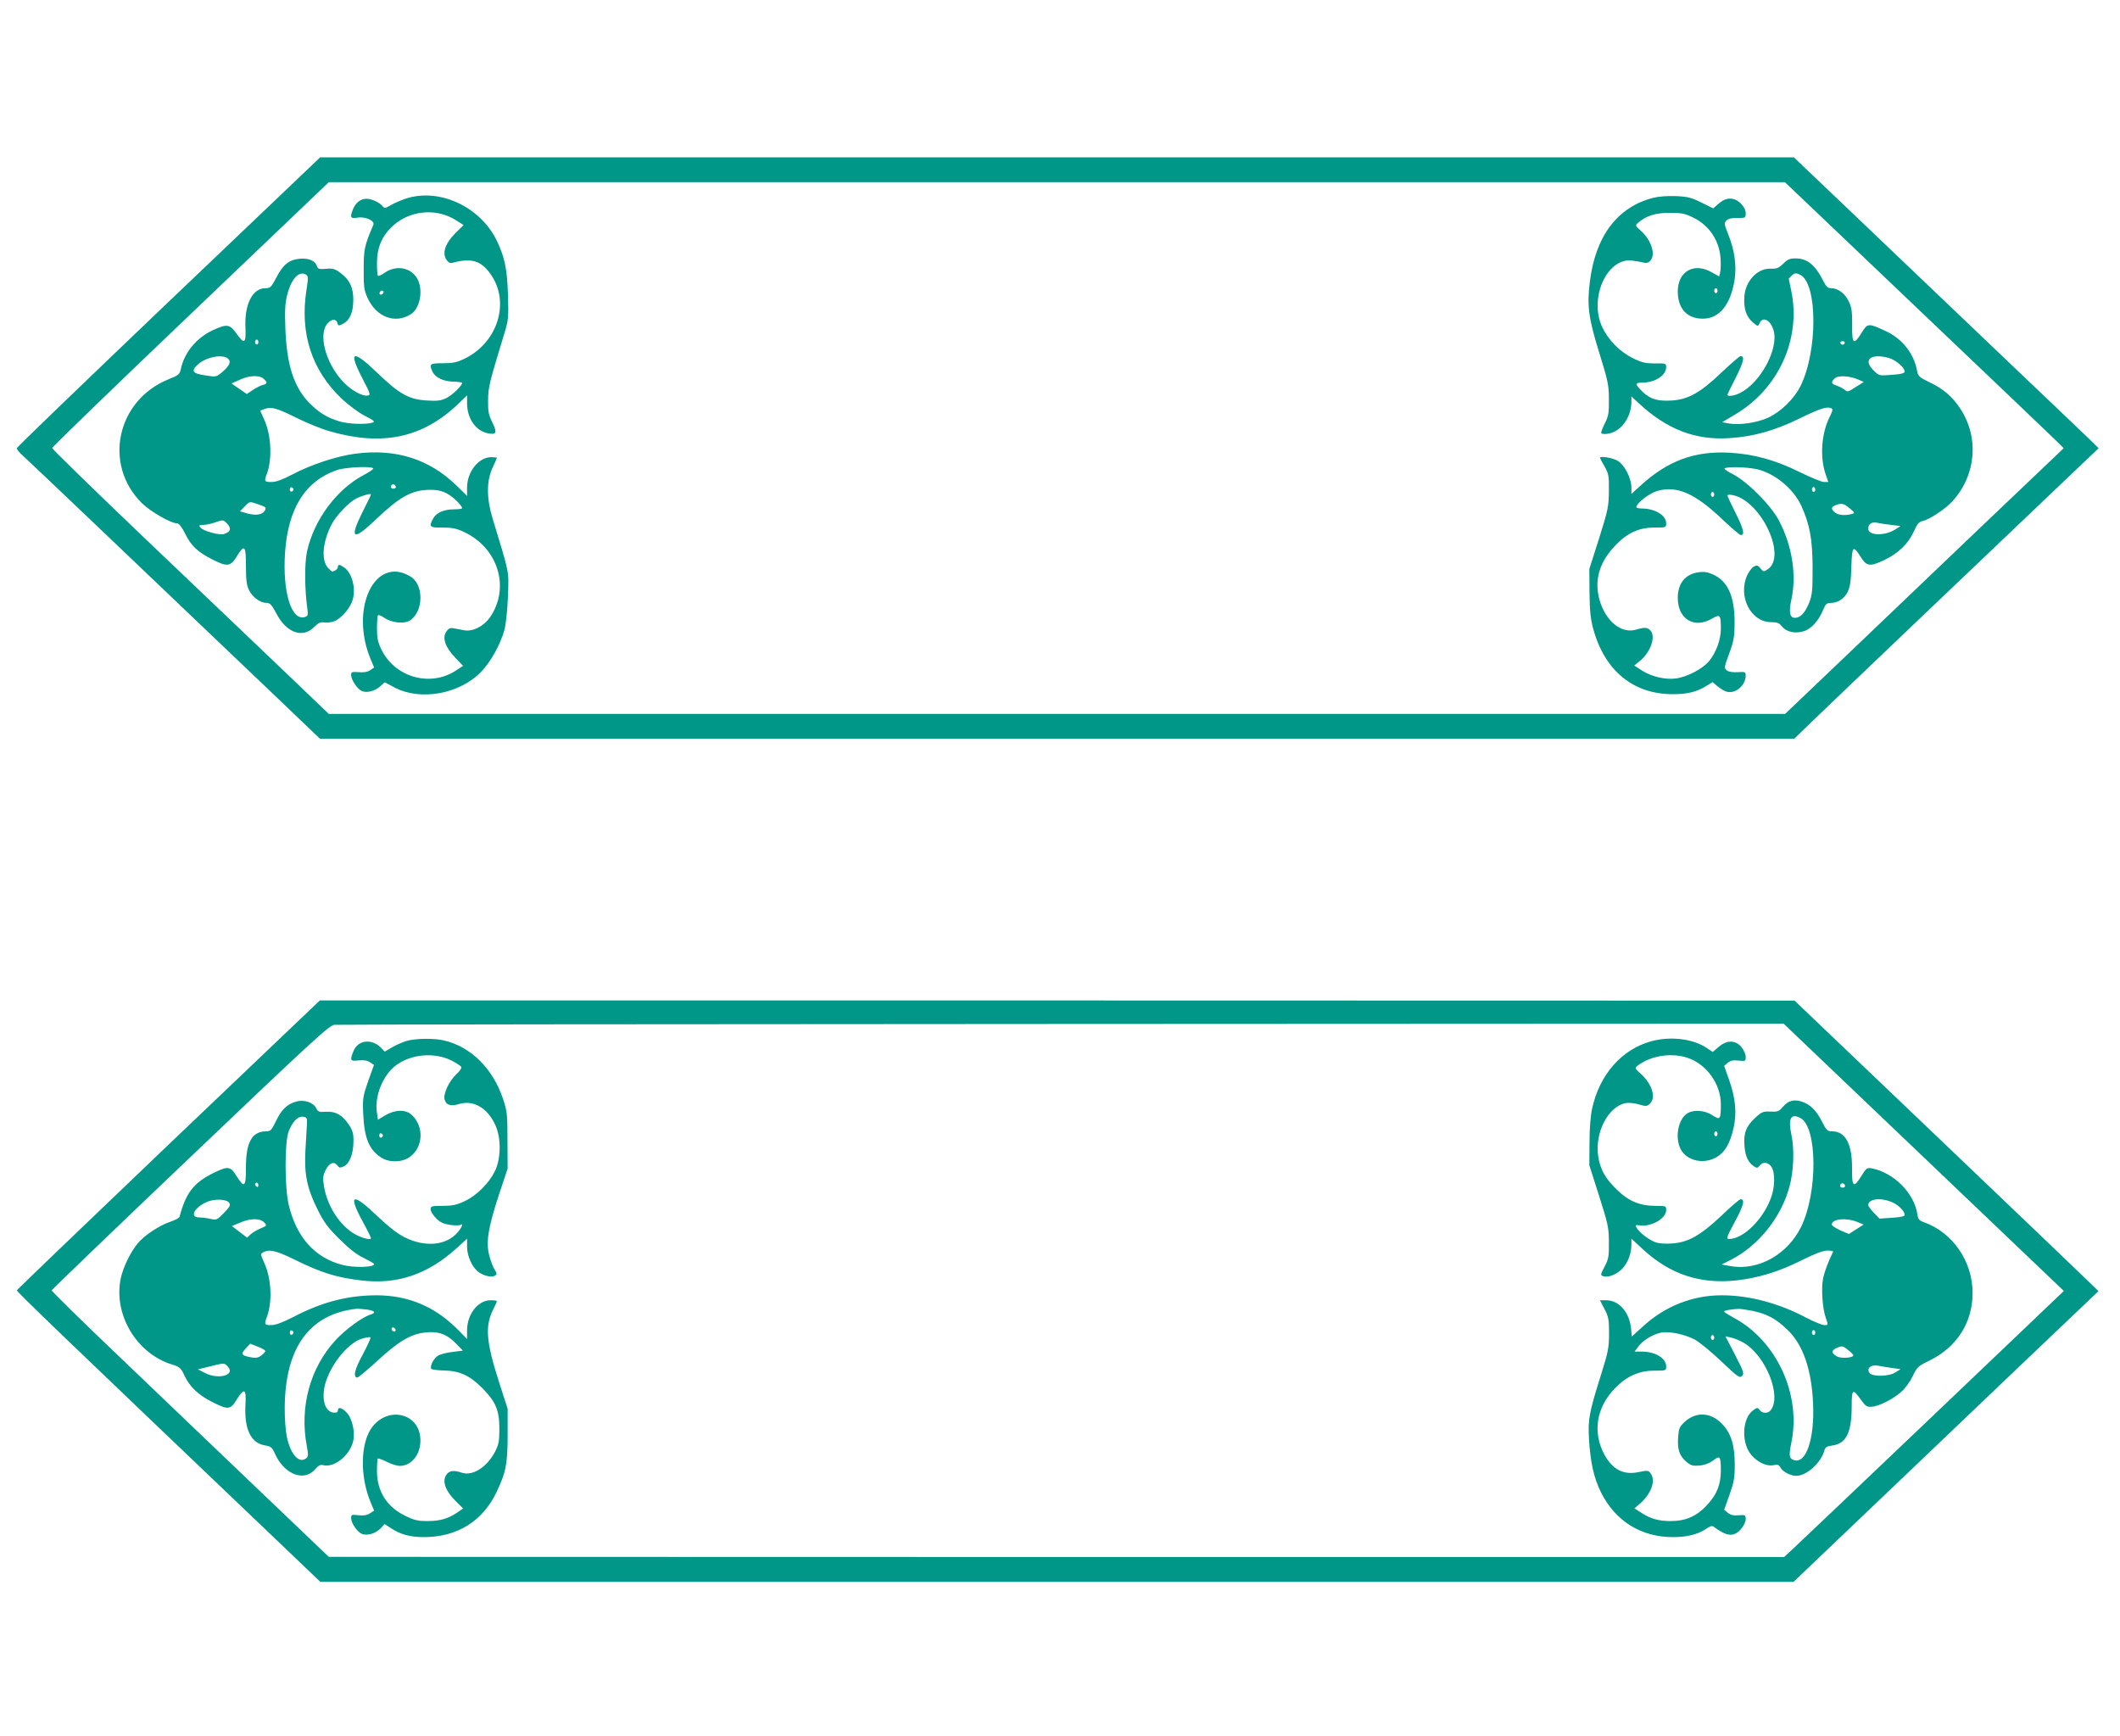
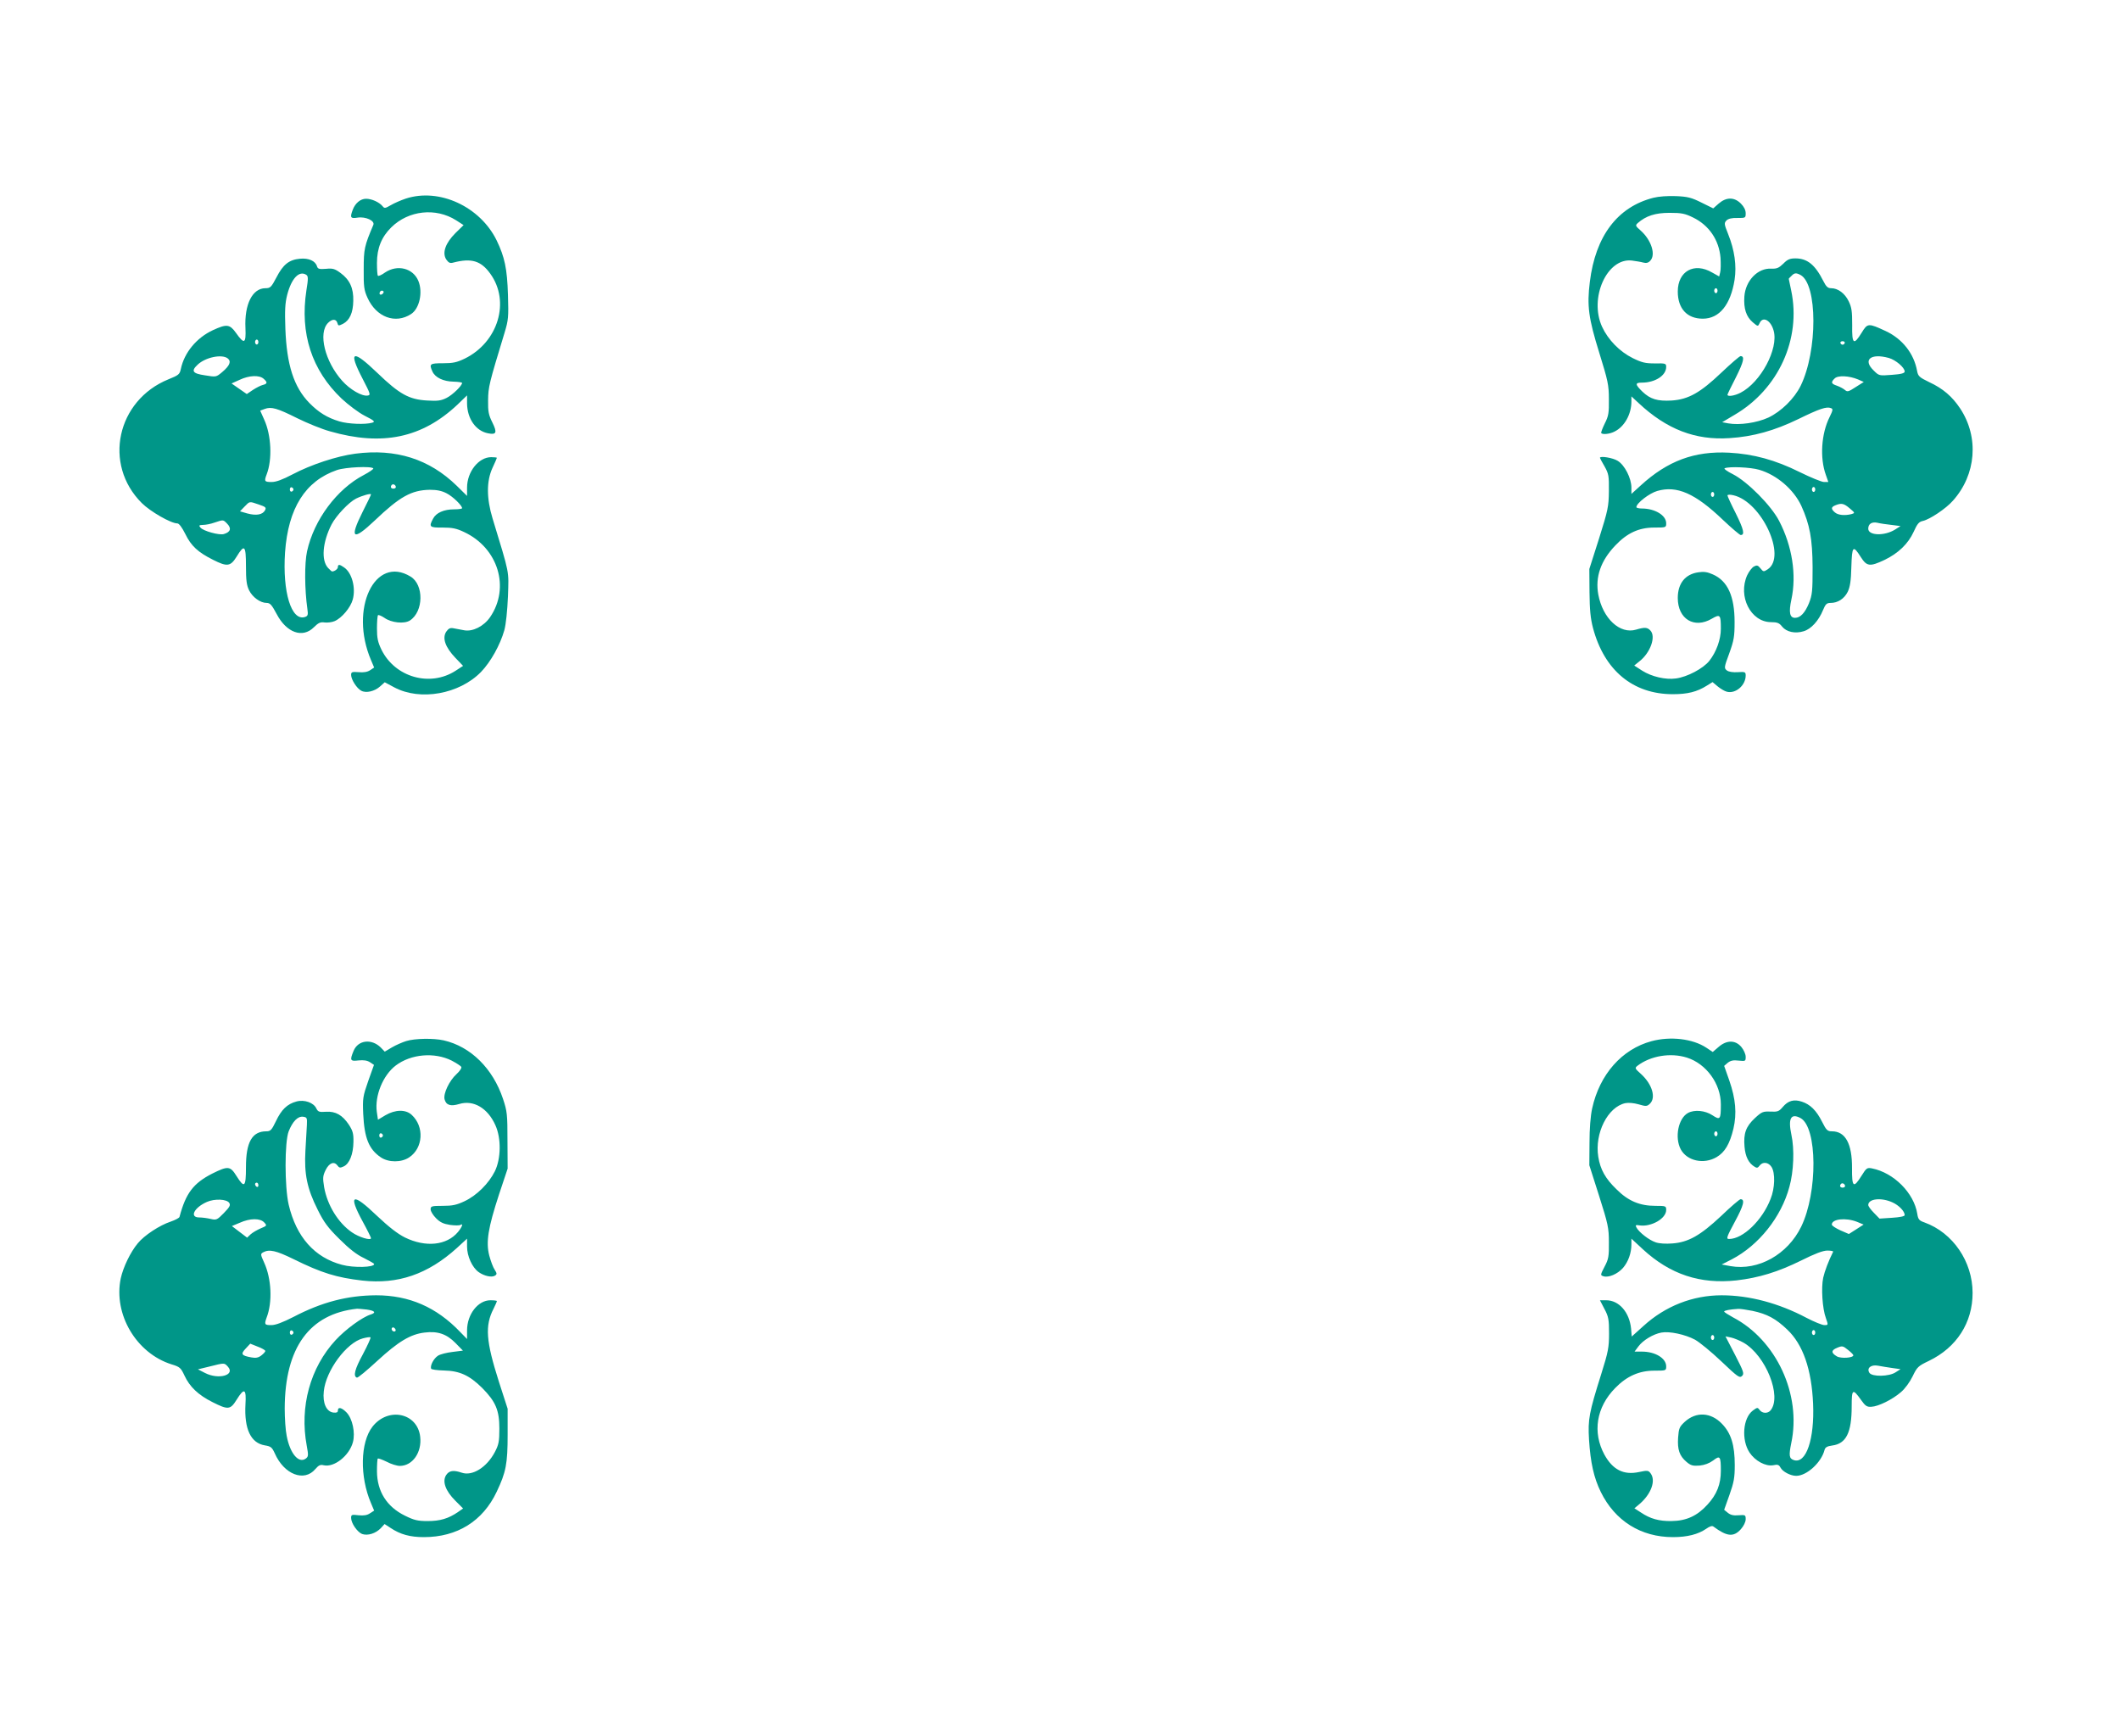
<svg xmlns="http://www.w3.org/2000/svg" version="1.0" width="1280pt" height="1048pt" viewBox="0 0 1280 1048" preserveAspectRatio="xMidYMid meet">
  <g transform="translate(0,1048) scale(0.1,-0.1)" fill="#009688" stroke="none">
-     <path d="M1019 8659 c-503 -480 -915 -877 -917 -884 -2 -7 14 -27 35 -45 33 -29 702 -667 1546 -1472 l249 -238 4450 0 4451 0 96 93 c87 85 1109 1059 1559 1487 l183 174 -53 52 c-29 28 -251 240 -493 470 -242 231 -632 603 -867 827 l-427 407 -4449 0 -4449 0 -914 -871z m10557 -40 c440 -418 818 -780 842 -803 l42 -42 -477 -454 c-262 -250 -640 -611 -841 -803 l-364 -347 -4396 0 -4397 0 -280 268 c-154 147 -530 505 -835 796 -305 291 -555 535 -555 541 0 7 376 370 835 808 l835 797 4396 0 4396 0 799 -761z" />
    <path d="M2450 9281 c-30 -10 -71 -28 -91 -40 -33 -19 -38 -20 -49 -6 -21 25 -66 45 -100 45 -33 0 -65 -26 -80 -66 -18 -47 -14 -55 28 -48 50 8 107 -19 96 -44 -54 -127 -58 -146 -58 -267 -1 -105 2 -127 23 -173 53 -117 168 -160 263 -98 51 33 72 132 44 200 -32 77 -126 101 -201 51 -20 -15 -40 -23 -43 -20 -4 3 -6 38 -6 78 0 89 28 157 87 215 104 102 268 120 391 42 l45 -29 -49 -48 c-61 -61 -81 -119 -56 -159 15 -21 23 -25 44 -19 108 28 166 11 222 -67 122 -168 48 -414 -154 -513 -48 -23 -71 -28 -132 -28 -79 0 -84 -4 -63 -50 16 -36 66 -60 126 -61 29 -1 53 -4 53 -8 0 -16 -56 -71 -93 -90 -34 -17 -54 -20 -118 -16 -109 6 -167 38 -300 166 -152 146 -178 135 -89 -36 47 -91 49 -97 30 -100 -34 -6 -107 36 -154 89 -104 116 -147 288 -85 350 25 25 49 24 56 -1 5 -18 7 -18 34 -5 40 21 61 67 62 139 2 76 -21 127 -77 168 -35 26 -48 29 -88 25 -40 -3 -49 -1 -54 15 -10 33 -50 51 -103 46 -66 -6 -102 -35 -142 -113 -31 -59 -37 -65 -66 -65 -79 0 -128 -97 -121 -241 4 -94 -7 -100 -57 -29 -38 53 -56 55 -139 17 -99 -46 -173 -135 -194 -234 -7 -33 -13 -38 -75 -63 -312 -127 -396 -513 -161 -747 51 -51 176 -123 215 -123 10 0 28 -24 48 -64 35 -72 76 -110 168 -156 85 -43 105 -40 142 20 47 77 56 68 56 -57 0 -86 4 -116 19 -147 21 -42 68 -76 106 -76 21 0 31 -12 61 -68 59 -112 156 -147 224 -79 27 27 40 33 65 29 16 -2 44 1 60 8 43 18 97 82 110 131 19 70 -5 161 -52 193 -28 20 -38 20 -38 2 0 -11 -20 -26 -35 -26 -3 0 -13 10 -24 21 -43 46 -34 156 21 263 27 52 104 134 148 156 39 19 90 33 90 25 0 -3 -23 -51 -51 -106 -81 -162 -59 -177 73 -52 152 145 222 184 333 186 43 0 72 -6 101 -21 38 -19 94 -74 94 -90 0 -4 -21 -7 -48 -7 -62 0 -109 -21 -127 -56 -27 -50 -22 -55 58 -54 57 0 83 -5 129 -27 206 -96 279 -336 157 -514 -38 -55 -105 -89 -157 -79 -20 4 -49 9 -64 12 -20 4 -30 -1 -44 -21 -25 -39 -5 -94 55 -157 l47 -49 -46 -30 c-154 -99 -365 -39 -447 128 -22 46 -27 70 -27 129 0 39 3 75 6 79 4 3 21 -4 39 -16 42 -30 120 -38 154 -16 83 54 85 216 4 265 -216 132 -371 -195 -239 -504 l19 -45 -24 -16 c-16 -11 -40 -15 -70 -12 -40 3 -45 1 -45 -17 0 -27 34 -81 61 -95 29 -16 81 -4 114 26 l28 25 58 -31 c156 -83 392 -41 523 93 59 61 116 164 141 252 10 37 18 117 22 205 5 160 12 125 -93 470 -37 122 -37 225 -1 304 15 32 27 60 27 62 0 2 -15 4 -34 4 -76 0 -146 -88 -146 -184 l0 -50 -62 61 c-166 162 -368 226 -613 194 -113 -15 -267 -66 -379 -125 -61 -32 -99 -46 -126 -46 -43 0 -46 4 -30 46 35 90 28 238 -15 331 l-24 54 27 10 c40 15 75 5 197 -56 61 -30 149 -66 197 -79 317 -91 557 -40 771 162 l57 55 0 -49 c1 -92 53 -166 127 -180 50 -10 56 4 26 65 -23 46 -27 66 -26 135 1 81 6 100 99 406 24 79 25 95 21 230 -5 159 -20 228 -68 328 -100 205 -347 319 -549 253z m-601 -460 c12 -8 13 -21 1 -94 -40 -260 32 -482 213 -654 41 -38 102 -84 139 -103 59 -30 65 -36 45 -42 -42 -12 -144 -8 -198 8 -73 22 -125 54 -181 111 -94 96 -137 231 -145 448 -4 110 -2 154 11 205 26 100 72 148 115 121z m462 -114 c-13 -13 -26 -3 -16 12 3 6 11 8 17 5 6 -4 6 -10 -1 -17z m-751 -292 c0 -8 -4 -15 -10 -15 -5 0 -10 7 -10 15 0 8 5 15 10 15 6 0 10 -7 10 -15z m-186 -98 c24 -18 14 -44 -32 -83 -37 -31 -37 -31 -104 -20 -76 11 -86 26 -44 65 47 44 144 64 180 38z m218 -124 c24 -21 23 -30 -5 -37 -13 -3 -40 -17 -60 -30 l-37 -25 -46 32 -46 32 49 22 c57 27 119 30 145 6z m662 -541 c2 -4 -24 -22 -58 -40 -161 -84 -300 -269 -342 -460 -16 -72 -15 -230 2 -349 5 -35 3 -42 -15 -48 -82 -26 -136 151 -120 390 19 267 122 431 313 497 52 18 210 25 220 10z m136 -113 c0 -5 -7 -9 -15 -9 -15 0 -20 12 -9 23 8 8 24 -1 24 -14z m-618 -14 c0 -5 -5 -11 -11 -13 -6 -2 -11 4 -11 13 0 9 5 15 11 13 6 -2 11 -8 11 -13z m-209 -91 c41 -14 46 -18 37 -35 -15 -27 -53 -33 -106 -19 l-45 13 27 28 c33 34 28 33 87 13z m-193 -114 c29 -29 23 -52 -18 -64 -27 -9 -125 18 -142 39 -11 13 -8 15 16 16 16 0 47 6 69 14 54 18 52 18 75 -5z" />
    <path d="M9983 9286 c-217 -55 -350 -231 -384 -508 -18 -144 -8 -219 57 -428 52 -168 58 -194 58 -280 1 -83 -2 -102 -25 -147 -14 -29 -24 -55 -21 -58 10 -10 53 -5 81 10 60 30 101 105 101 181 l0 31 43 -40 c170 -159 343 -226 550 -212 142 9 271 45 415 115 127 62 170 77 197 66 13 -5 12 -12 -8 -53 -51 -101 -60 -248 -23 -350 l15 -43 -26 0 c-14 0 -80 27 -147 60 -147 73 -278 109 -426 117 -209 11 -371 -49 -534 -198 l-56 -51 0 38 c0 57 -41 137 -83 162 -28 18 -107 31 -107 18 0 -2 12 -25 28 -52 25 -45 27 -57 26 -149 -1 -93 -5 -113 -59 -285 l-59 -185 1 -140 c1 -106 6 -159 21 -216 68 -256 241 -400 482 -400 89 0 146 14 206 52 l34 21 31 -26 c17 -14 42 -29 55 -32 53 -14 114 38 114 98 0 21 -4 23 -47 20 -30 -2 -55 2 -66 10 -18 14 -18 18 14 104 28 78 32 101 32 189 0 156 -42 248 -131 287 -33 15 -55 18 -87 13 -80 -11 -125 -67 -125 -155 0 -127 99 -188 206 -125 50 29 54 24 54 -61 0 -65 -27 -139 -69 -193 -37 -47 -134 -98 -202 -107 -63 -9 -147 11 -204 47 l-48 31 31 25 c67 52 102 151 66 187 -18 19 -34 20 -85 5 -98 -30 -202 67 -229 212 -19 105 14 203 103 296 71 75 142 108 235 108 71 0 72 0 72 26 0 48 -68 89 -147 89 -18 0 -33 4 -33 8 0 24 78 84 126 98 119 34 229 -14 398 -176 52 -49 100 -90 106 -90 26 0 18 34 -29 129 -28 55 -51 105 -51 110 0 5 15 6 36 1 170 -39 324 -370 207 -447 -25 -16 -26 -16 -44 6 -15 19 -22 20 -39 11 -12 -6 -30 -30 -41 -53 -57 -127 21 -281 142 -283 40 0 52 -5 69 -27 26 -32 78 -44 130 -28 45 13 91 64 117 128 15 36 22 43 46 43 43 0 82 25 103 67 14 29 20 66 22 151 4 127 10 133 57 59 36 -57 55 -59 142 -18 84 40 144 98 177 170 22 49 32 61 56 66 41 9 139 74 181 122 141 157 159 383 44 557 -48 72 -103 120 -187 159 -60 29 -67 36 -73 67 -19 106 -89 194 -189 241 -106 49 -110 49 -146 -10 -48 -78 -59 -69 -57 47 0 82 -3 106 -21 143 -23 48 -65 79 -106 79 -20 0 -30 9 -47 43 -50 99 -97 137 -169 137 -33 0 -48 -6 -73 -32 -27 -26 -39 -31 -72 -30 -82 5 -156 -72 -163 -168 -5 -73 11 -122 51 -156 31 -26 31 -26 41 -5 19 44 68 18 85 -46 30 -109 -78 -311 -200 -374 -37 -19 -79 -25 -79 -12 0 3 23 51 51 105 47 94 55 128 28 128 -6 0 -57 -44 -114 -98 -129 -123 -200 -163 -301 -170 -87 -5 -130 8 -178 54 -44 43 -45 54 -3 54 81 0 147 43 147 95 0 21 -4 22 -69 21 -57 0 -78 5 -133 32 -79 39 -149 111 -185 189 -80 174 30 418 180 400 23 -3 54 -8 68 -12 18 -5 31 -2 42 10 36 36 8 125 -57 183 -32 28 -33 31 -18 45 50 44 106 62 192 62 73 0 93 -4 142 -28 97 -47 157 -136 166 -243 2 -34 2 -74 -2 -88 l-6 -25 -43 24 c-108 63 -207 8 -207 -115 0 -103 56 -164 151 -164 100 0 168 84 192 235 13 85 0 179 -39 276 -24 60 -25 66 -10 82 11 11 33 16 66 15 49 0 50 0 50 29 0 18 -10 39 -29 58 -40 40 -88 40 -134 0 l-33 -29 -71 35 c-60 30 -83 36 -154 39 -50 2 -105 -2 -136 -10z m888 -466 c103 -56 104 -458 1 -669 -38 -77 -117 -155 -195 -192 -70 -32 -174 -47 -242 -35 l-37 7 74 44 c266 155 404 459 343 750 -8 38 -15 71 -15 72 0 1 7 9 16 17 18 19 28 20 55 6z m-501 -95 c0 -8 -4 -15 -10 -15 -5 0 -10 7 -10 15 0 8 5 15 10 15 6 0 10 -7 10 -15z m768 -316 c-2 -6 -8 -10 -13 -10 -5 0 -11 4 -13 10 -2 6 4 11 13 11 9 0 15 -5 13 -11z m266 -90 c42 -12 96 -58 96 -82 0 -10 -20 -16 -77 -20 -77 -6 -78 -6 -110 26 -68 65 -18 106 91 76z m-185 -130 l34 -15 -49 -31 c-43 -28 -50 -30 -64 -18 -9 8 -31 20 -48 26 -36 12 -39 21 -15 44 19 20 87 17 142 -6z m-598 -545 c107 -31 209 -119 255 -218 51 -113 67 -199 68 -371 0 -144 -2 -166 -22 -217 -24 -58 -52 -88 -84 -88 -32 0 -39 32 -22 111 32 148 5 322 -74 474 -48 93 -191 237 -279 282 -35 17 -57 34 -50 36 28 12 157 6 208 -9z m339 -119 c0 -8 -4 -15 -10 -15 -5 0 -10 7 -10 15 0 8 5 15 10 15 6 0 10 -7 10 -15z m-610 -30 c0 -8 -4 -15 -10 -15 -5 0 -10 7 -10 15 0 8 5 15 10 15 6 0 10 -7 10 -15z m818 -84 c33 -28 33 -28 10 -35 -41 -10 -81 -6 -100 11 -24 21 -23 32 5 43 35 14 50 11 85 -19z m252 -100 l55 -7 -33 -21 c-64 -40 -162 -37 -162 5 0 29 21 43 55 36 16 -4 55 -10 85 -13z" />
-     <path d="M1018 3570 c-502 -479 -914 -875 -916 -880 -3 -7 279 -278 1562 -1502 l270 -258 4448 0 4447 0 758 723 c417 398 831 793 920 877 l163 155 -43 42 c-23 23 -436 418 -917 877 l-875 835 -4452 1 -4452 0 -913 -870z m10597 -77 l846 -807 -38 -36 c-110 -106 -1555 -1482 -1599 -1522 l-52 -48 -4393 0 -4394 1 -420 401 c-231 221 -608 581 -838 801 -230 219 -417 403 -415 407 2 5 378 367 837 804 746 711 838 795 870 799 20 2 1997 4 4393 5 l4357 2 846 -807z" />
    <path d="M2453 4195 c-23 -7 -62 -24 -86 -38 l-44 -26 -24 25 c-56 55 -137 45 -164 -20 -24 -58 -21 -64 30 -58 31 3 52 0 69 -11 l24 -16 -35 -98 c-32 -92 -34 -104 -30 -198 7 -146 34 -213 106 -262 47 -32 125 -32 172 0 84 56 92 185 15 256 -36 34 -99 33 -159 -2 l-45 -27 -7 48 c-13 97 37 220 114 279 92 70 234 82 338 30 28 -15 55 -32 58 -38 4 -6 -9 -26 -29 -44 -43 -39 -80 -117 -72 -151 9 -36 36 -45 89 -29 86 26 172 -25 218 -128 36 -79 34 -202 -3 -278 -37 -74 -109 -146 -183 -181 -49 -23 -74 -28 -132 -28 -67 0 -73 -2 -73 -21 0 -12 15 -36 33 -54 25 -25 45 -34 84 -40 29 -4 57 -4 63 0 19 12 10 -13 -15 -43 -68 -81 -195 -94 -320 -33 -44 22 -97 63 -169 131 -149 143 -176 131 -86 -35 28 -51 50 -96 50 -100 0 -16 -72 5 -115 35 -83 57 -149 164 -168 273 -9 56 -8 68 9 103 21 43 51 55 71 28 11 -15 17 -16 38 -6 35 16 58 74 59 148 1 50 -4 67 -27 103 -39 59 -81 83 -139 79 -41 -3 -48 0 -58 20 -16 35 -72 55 -120 42 -56 -15 -91 -49 -124 -119 -26 -54 -33 -61 -58 -61 -86 0 -123 -65 -123 -217 0 -121 -9 -129 -57 -53 -38 61 -51 62 -146 15 -114 -58 -160 -118 -198 -261 -1 -7 -25 -19 -53 -29 -67 -22 -160 -83 -199 -131 -45 -54 -88 -144 -103 -212 -45 -217 94 -452 307 -519 50 -15 56 -21 78 -68 31 -67 83 -117 169 -160 95 -48 108 -46 146 15 46 74 59 67 53 -29 -8 -148 32 -233 117 -247 36 -6 43 -11 60 -48 56 -128 178 -175 245 -95 20 23 30 28 50 23 63 -15 155 57 177 140 15 57 -3 141 -38 178 -30 31 -53 36 -53 12 0 -11 -8 -14 -27 -12 -42 5 -66 57 -58 128 12 125 137 294 236 320 23 6 43 9 46 6 3 -3 -18 -49 -46 -102 -49 -90 -60 -133 -36 -141 6 -2 61 44 124 102 125 115 199 160 284 170 79 10 133 -8 187 -63 l45 -46 -63 -8 c-35 -4 -75 -14 -88 -23 -25 -16 -48 -59 -41 -78 1 -5 36 -10 77 -11 95 -2 154 -29 231 -105 82 -83 104 -135 104 -246 0 -78 -4 -97 -27 -141 -49 -93 -136 -147 -200 -125 -50 17 -76 13 -94 -14 -25 -38 -5 -95 55 -155 l47 -47 -30 -21 c-58 -40 -109 -55 -183 -55 -61 0 -82 5 -137 32 -111 54 -169 147 -170 268 0 40 2 74 5 77 3 3 27 -6 54 -19 26 -14 62 -25 79 -25 77 0 134 82 123 176 -16 144 -193 182 -288 61 -74 -95 -78 -301 -9 -462 l19 -45 -25 -16 c-17 -12 -38 -15 -69 -12 -41 5 -45 4 -45 -16 0 -32 37 -85 66 -97 34 -12 83 3 114 36 l22 24 37 -24 c58 -39 118 -55 200 -55 201 0 356 96 440 274 56 118 66 168 66 346 l0 155 -53 164 c-78 245 -85 337 -32 440 11 22 20 43 20 46 0 3 -18 5 -39 5 -75 0 -141 -85 -141 -182 l0 -52 -41 42 c-144 151 -309 222 -508 222 -174 -1 -328 -41 -500 -131 -65 -33 -107 -49 -133 -49 -41 0 -43 4 -28 46 36 93 29 235 -15 331 -23 51 -23 53 -5 63 36 19 77 10 181 -41 172 -85 262 -112 416 -130 216 -24 396 38 571 196 l62 57 0 -48 c0 -58 31 -126 70 -154 34 -24 80 -34 99 -21 12 8 12 13 -2 35 -10 14 -24 53 -33 86 -21 82 -7 167 59 369 l52 156 -1 170 c0 157 -2 176 -27 251 -61 183 -195 316 -358 353 -61 14 -175 12 -226 -4z m-600 -505 c-1 -25 -5 -95 -9 -157 -8 -141 10 -229 74 -356 37 -75 61 -108 131 -177 59 -59 105 -95 148 -115 34 -17 62 -33 62 -36 2 -21 -124 -24 -194 -5 -166 44 -276 168 -322 363 -25 109 -25 378 0 443 24 60 55 92 87 88 23 -3 25 -7 23 -48z m459 -65 c0 -5 -5 -11 -11 -13 -6 -2 -11 4 -11 13 0 9 5 15 11 13 6 -2 11 -8 11 -13z m-752 -301 c0 -8 -4 -12 -10 -9 -5 3 -10 10 -10 16 0 5 5 9 10 9 6 0 10 -7 10 -16z m-176 -106 c9 -14 3 -25 -33 -62 -40 -41 -45 -43 -79 -35 -21 5 -52 9 -69 9 -61 0 -31 60 47 94 46 20 119 17 134 -6z m211 -118 c18 -19 17 -20 -21 -36 -21 -9 -49 -25 -61 -36 l-21 -20 -46 35 -46 35 48 20 c62 28 123 28 147 2z m619 -526 c50 -7 59 -19 24 -30 -51 -16 -151 -89 -212 -155 -153 -166 -218 -401 -174 -637 11 -59 10 -66 -6 -78 -43 -31 -95 31 -115 137 -7 33 -12 107 -12 165 1 368 149 572 437 603 6 0 32 -2 58 -5z m173 -130 c-9 -9 -28 6 -21 18 4 6 10 6 17 -1 6 -6 8 -13 4 -17z m-615 -9 c0 -5 -5 -11 -11 -13 -6 -2 -11 4 -11 13 0 9 5 15 11 13 6 -2 11 -8 11 -13z m-170 -111 c0 -5 -11 -17 -24 -27 -18 -14 -34 -17 -60 -12 -61 11 -66 20 -35 53 l28 30 45 -18 c25 -9 45 -21 46 -26z m-226 -95 c46 -51 -56 -80 -138 -38 l-43 22 70 17 c92 23 89 23 111 -1z" />
    <path d="M9971 4194 c-178 -48 -313 -200 -358 -406 -10 -46 -16 -122 -16 -208 l-1 -135 59 -185 c54 -170 59 -193 59 -280 1 -85 -2 -102 -26 -147 -26 -50 -26 -52 -7 -58 31 -10 85 13 118 50 32 37 51 90 51 143 l0 34 69 -64 c165 -152 346 -212 566 -188 136 16 250 51 390 120 84 42 132 60 158 60 21 0 37 -3 35 -7 -28 -56 -51 -117 -60 -157 -13 -61 -5 -186 16 -243 15 -43 15 -43 -9 -43 -13 0 -62 20 -108 44 -168 89 -346 136 -512 136 -175 0 -340 -65 -472 -185 l-71 -64 -4 48 c-10 99 -73 171 -150 171 l-38 0 27 -52 c25 -47 28 -64 28 -148 0 -85 -5 -111 -47 -245 -74 -235 -81 -274 -74 -395 9 -141 29 -231 71 -317 86 -175 242 -273 436 -273 86 0 152 17 200 50 21 15 36 20 44 14 82 -61 122 -65 166 -16 17 19 29 44 29 60 0 26 -2 27 -43 24 -31 -3 -49 2 -65 15 l-22 18 32 90 c27 76 32 104 32 180 0 121 -22 192 -77 249 -67 70 -156 75 -225 12 -32 -30 -36 -39 -40 -95 -5 -72 8 -111 51 -147 26 -22 38 -25 79 -22 30 3 59 14 82 31 41 32 46 25 46 -62 0 -82 -24 -143 -81 -205 -62 -68 -127 -98 -218 -99 -74 -1 -128 14 -184 52 l-39 25 30 25 c71 60 101 142 68 186 -13 18 -19 19 -70 8 -93 -20 -159 14 -209 105 -73 135 -49 286 65 402 70 72 145 105 236 105 71 0 72 0 72 26 0 49 -66 89 -146 89 l-45 0 23 31 c28 38 90 75 139 84 49 9 143 -11 203 -43 27 -15 98 -73 158 -130 100 -95 111 -103 126 -89 14 14 10 26 -42 127 l-58 112 34 -7 c18 -4 52 -18 75 -31 135 -78 233 -325 163 -409 -17 -20 -50 -19 -66 3 -12 16 -14 16 -41 -4 -60 -45 -70 -177 -20 -253 34 -51 97 -85 143 -77 27 6 35 3 44 -14 13 -25 61 -50 95 -50 64 0 152 81 171 156 4 16 16 23 46 27 85 11 118 78 118 237 0 105 6 109 56 39 26 -37 36 -44 63 -42 42 2 126 43 178 88 25 21 54 61 71 96 27 56 33 62 98 93 168 81 264 231 264 410 0 190 -119 364 -291 426 -32 11 -38 19 -43 52 -20 126 -142 248 -273 274 -30 6 -34 3 -64 -45 -48 -77 -58 -69 -57 47 1 147 -40 222 -121 222 -27 0 -34 6 -60 58 -34 68 -72 105 -122 121 -48 16 -83 6 -115 -32 -23 -27 -31 -30 -74 -28 -45 2 -53 -1 -94 -39 -55 -51 -70 -93 -63 -173 5 -60 25 -100 61 -121 13 -9 20 -7 30 7 19 25 53 21 72 -8 23 -36 21 -128 -6 -194 -50 -129 -167 -241 -250 -241 -19 0 -16 10 35 105 53 98 62 135 34 135 -6 0 -59 -45 -117 -101 -126 -118 -198 -159 -295 -166 -38 -3 -79 -1 -101 7 -39 13 -100 60 -116 90 -7 14 -4 16 19 12 71 -10 161 41 161 93 0 24 -2 25 -65 25 -94 0 -164 29 -234 99 -68 65 -99 121 -111 197 -23 142 57 301 163 324 19 4 52 1 80 -7 44 -13 51 -13 68 3 39 36 15 118 -53 180 -37 33 -39 36 -21 50 79 60 199 80 298 49 117 -37 205 -158 205 -282 0 -92 -4 -97 -51 -66 -44 29 -108 35 -147 14 -59 -32 -82 -148 -44 -220 38 -70 139 -92 216 -47 50 29 80 80 102 172 21 91 14 179 -25 291 l-31 88 22 19 c17 13 33 17 65 13 42 -4 43 -4 43 23 0 16 -12 42 -26 59 -36 43 -89 43 -138 0 l-35 -30 -39 26 c-82 54 -216 70 -331 39z m900 -464 c102 -55 105 -449 4 -656 -82 -168 -259 -267 -426 -238 l-54 10 61 31 c163 85 299 255 348 438 26 93 31 227 12 314 -21 99 -3 132 55 101z m-501 -95 c0 -8 -4 -15 -10 -15 -5 0 -10 7 -10 15 0 8 5 15 10 15 6 0 10 -7 10 -15z m770 -316 c0 -5 -7 -9 -15 -9 -15 0 -20 12 -9 23 8 8 24 -1 24 -14z m286 -98 c40 -18 74 -54 74 -77 0 -7 -28 -13 -76 -16 l-76 -5 -34 35 c-19 19 -34 40 -34 47 0 38 78 47 146 16z m-215 -117 l41 -17 -45 -29 -44 -28 -51 22 c-28 13 -52 28 -52 35 0 34 84 43 151 17z m-630 -538 c89 -19 141 -47 210 -113 95 -90 147 -240 156 -448 9 -213 -42 -364 -116 -340 -29 9 -31 28 -16 102 63 294 -90 623 -352 760 -29 16 -53 31 -53 35 0 6 33 13 85 16 11 1 50 -5 86 -12z m379 -131 c0 -8 -4 -15 -10 -15 -5 0 -10 7 -10 15 0 8 5 15 10 15 6 0 10 -7 10 -15z m-610 -30 c0 -8 -4 -15 -10 -15 -5 0 -10 7 -10 15 0 8 5 15 10 15 6 0 10 -7 10 -15z m840 -107 c0 -16 -74 -21 -99 -7 -36 21 -36 37 1 52 31 13 35 12 65 -12 18 -14 33 -29 33 -33z m235 -77 l50 -7 -30 -19 c-39 -26 -142 -28 -158 -3 -18 28 9 51 52 43 20 -4 59 -10 86 -14z" />
  </g>
</svg>